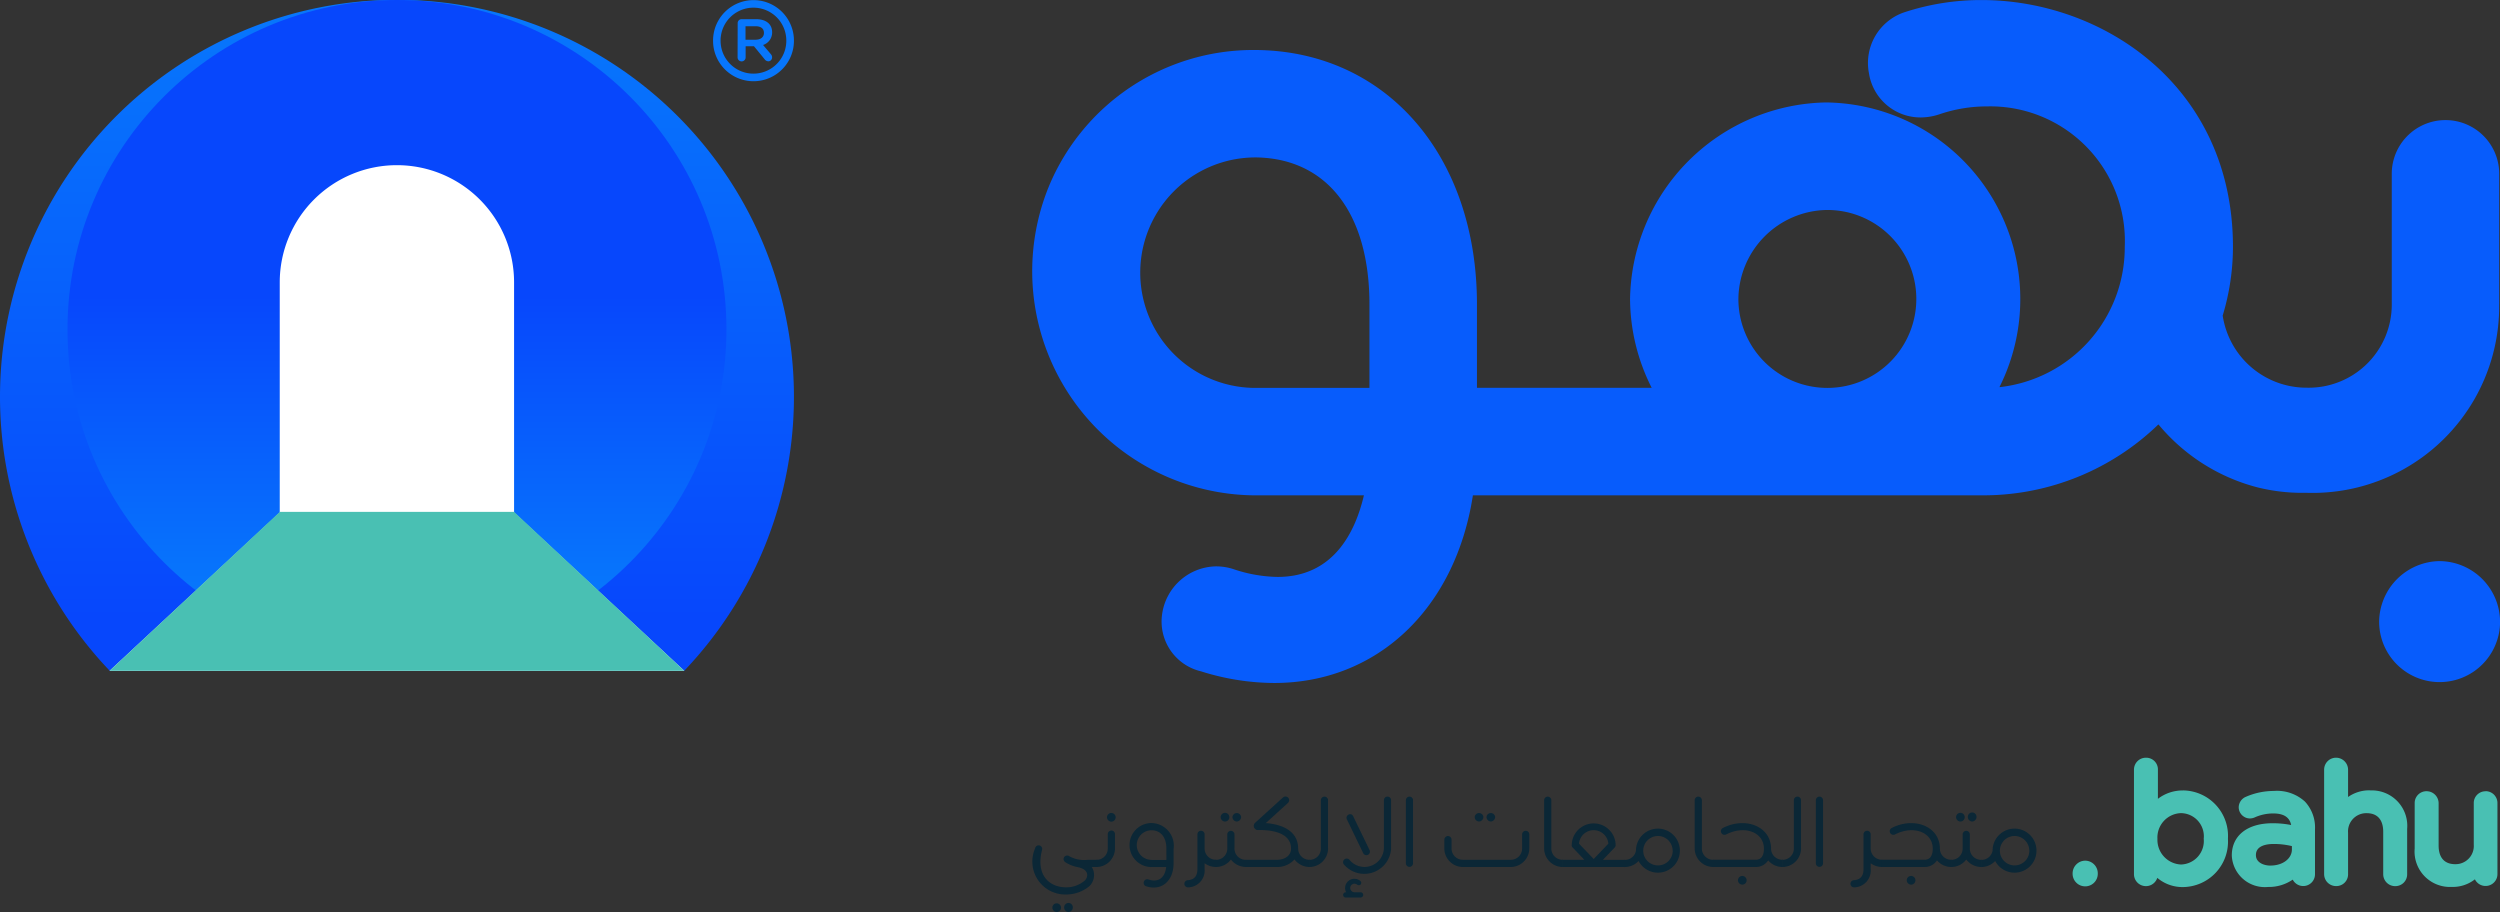
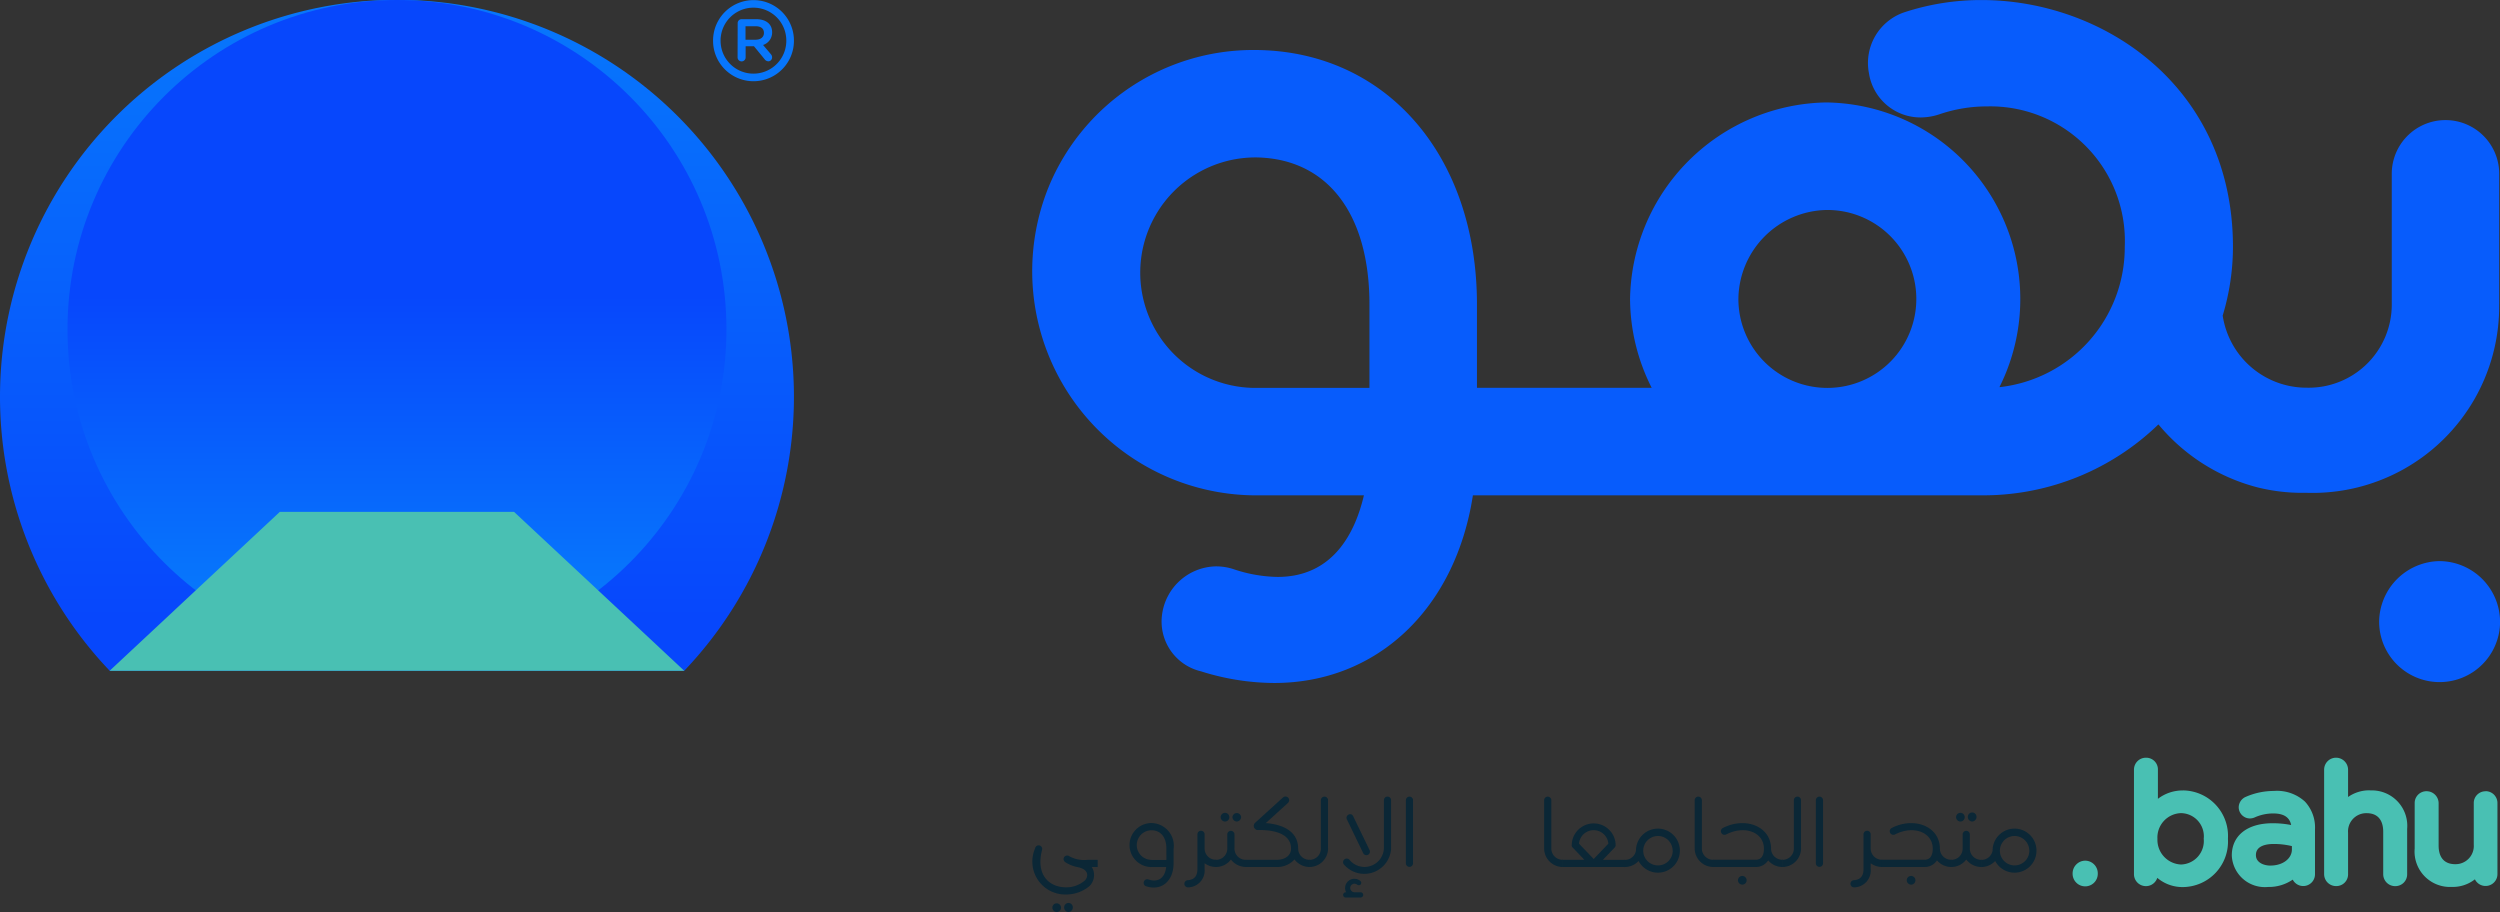
<svg xmlns="http://www.w3.org/2000/svg" xmlns:xlink="http://www.w3.org/1999/xlink" id="Artboard_2" data-name="Artboard 2" width="124.267" height="45.334" viewBox="0 0 124.267 45.334">
  <rect x="0" y="0" width="124.267" height="45.334" fill="#333333" stroke="none" />
  <defs>
    <linearGradient id="linear-gradient" x1="0.5" y1="0.028" x2="0.5" y2="0.923" gradientUnits="objectBoundingBox">
      <stop offset="0" stop-color="#0776fc" />
      <stop offset="1" stop-color="#0747fc" />
    </linearGradient>
    <linearGradient id="linear-gradient-2" y1="0.886" y2="0.45" xlink:href="#linear-gradient" />
  </defs>
  <g id="Group_805" data-name="Group 805" transform="translate(0 0)">
    <path id="Path_711" data-name="Path 711" d="M180.76,2.033V2.022a2.01,2.01,0,1,1,4.02-.012v.012a2.01,2.01,0,1,1-4.02.012Zm3.641-.012V2.01a1.633,1.633,0,1,0-3.267.01v.012a1.633,1.633,0,1,0,3.267-.01Zm-2.418-.867a.194.194,0,0,1,.2-.2h.727c.451,0,.786.22.786.647a.65.65,0,0,1-.451.635l.392.461a.228.228,0,0,1,.057.151.192.192,0,0,1-.184.2.231.231,0,0,1-.184-.1l-.531-.647h-.416v.543a.2.2,0,0,1-.2.208.2.2,0,0,1-.2-.208Zm.89.82c.265,0,.416-.139.416-.335,0-.22-.151-.335-.416-.335h-.5v.671Z" transform="translate(-145.316 0)" fill="#0776fc" />
    <g id="Group_804" data-name="Group 804" transform="translate(0 0)">
      <path id="Path_712" data-name="Path 712" d="M34.007,33.346a19.732,19.732,0,1,0-28.55,0h28.55Z" transform="translate(0)" fill="url(#linear-gradient)" />
      <circle id="Ellipse_17" data-name="Ellipse 17" cx="16.377" cy="16.377" r="16.377" transform="translate(3.355 0)" fill="url(#linear-gradient-2)" />
-       <path id="Path_713" data-name="Path 713" d="M27.772,67.006H56.339l-8.461-7.869V47.694a5.824,5.824,0,0,0-5.824-5.824h0a5.824,5.824,0,0,0-5.824,5.824V59.137L27.77,67.006Z" transform="translate(-22.325 -33.66)" fill="#fff" />
      <path id="Path_714" data-name="Path 714" d="M36.241,129.76H47.886l8.461,7.9H27.78Z" transform="translate(-22.333 -104.316)" fill="#49c0b3" />
    </g>
  </g>
  <g id="Group_811" data-name="Group 811" transform="translate(51.276 0.002)">
    <g id="Group_806" data-name="Group 806">
      <path id="Path_715" data-name="Path 715" d="M334.455,15.14V8.7a2.671,2.671,0,1,0-5.341,0V15.14a4.13,4.13,0,0,1-4.22,4.139,4.214,4.214,0,0,1-4.184-3.586,11.791,11.791,0,0,0,.51-3.414c0-7.969-6.441-12.269-12.5-12.269a12.249,12.249,0,0,0-3.833.608,2.662,2.662,0,0,0-1.761,3.028,2.593,2.593,0,0,0,2.561,2.2,2.989,2.989,0,0,0,.984-.171,7.306,7.306,0,0,1,2.326-.378,6.691,6.691,0,0,1,6.845,6.981,6.992,6.992,0,0,1-6.23,6.975A9.772,9.772,0,0,0,300.991,5.1a9.922,9.922,0,0,0-9.739,9.785,9.876,9.876,0,0,0,1.075,4.4h-8.685V15.14c0-7.445-4.559-12.645-11.085-12.647a11,11,0,0,0-10.183,6.753A11.143,11.143,0,0,0,272.555,24.63h5.467c-.435,1.861-1.531,4.055-4.29,4.055a7.125,7.125,0,0,1-2.165-.378,2.808,2.808,0,0,0-.892-.147,2.756,2.756,0,0,0-2.684,2.386,2.542,2.542,0,0,0,1.939,2.833,12.213,12.213,0,0,0,3.629.578c5.137,0,9.016-3.71,9.881-9.328h25.467a12.506,12.506,0,0,0,8.608-3.526,9.487,9.487,0,0,0,4.918,3.129,9.17,9.17,0,0,0,2.3.273h.184a9.274,9.274,0,0,0,9.536-9.367Zm-33.461-4.694a4.422,4.422,0,1,1-4.357,4.439,4.47,4.47,0,0,1,4.357-4.439ZM272.557,7.832c3.594,0,5.741,2.733,5.741,7.308v4.149h-5.741a5.728,5.728,0,0,1,0-11.455Z" transform="translate(-261.503 -0.01)" fill="#075cfc" />
      <path id="Path_716" data-name="Path 716" d="M606.094,142.24a3.047,3.047,0,0,0-3,3.008,3.006,3.006,0,1,0,6.012,0A3.03,3.03,0,0,0,606.094,142.24Z" transform="translate(-536.111 -114.351)" fill="#075cfc" />
    </g>
    <g id="Group_810" data-name="Group 810" transform="translate(0.084 37.663)">
      <g id="Group_807" data-name="Group 807" transform="translate(0 1.925)">
        <path id="Path_717" data-name="Path 717" d="M264.842,215.373a.769.769,0,0,1-.127.959,1.822,1.822,0,0,1-1.165.408,1.637,1.637,0,0,1-1.527-2.292.178.178,0,1,1,.343.088c-.32,1.278.4,1.843,1.184,1.847a1.4,1.4,0,0,0,.929-.326c.184-.157.271-.569-.363-.682a1.69,1.69,0,0,1-.592-.243.178.178,0,1,1,.2-.294,1.527,1.527,0,0,0,.912.178h.5v.357h-.3Zm-1.961,2.018a.216.216,0,1,1,.216.22A.222.222,0,0,1,262.881,217.39Zm.586,0a.216.216,0,1,1,.431,0,.228.228,0,0,1-.216.22A.225.225,0,0,1,263.467,217.39Z" transform="translate(-261.932 -211.867)" fill="#0b2736" />
-         <path id="Path_718" data-name="Path 718" d="M278.458,207.139a.179.179,0,1,1,.357,0v.7a.927.927,0,0,1-.922.922h-.014v-.357h.014a.557.557,0,0,0,.563-.563v-.7Zm-.041-.853a.216.216,0,1,1,.216.22A.222.222,0,0,1,278.417,206.286Z" transform="translate(-274.753 -205.254)" fill="#0b2736" />
        <path id="Path_719" data-name="Path 719" d="M288.528,209.9v.743c0,.863-.592,1.377-1.347,1.137a.179.179,0,1,1,.11-.339c.476.157.808-.082.871-.62h-.729a1.094,1.094,0,0,1,0-2.188,1.129,1.129,0,0,1,1.1,1.265Zm-1.094.565h.737V209.9c0-.582-.3-.908-.737-.908a.735.735,0,0,0,0,1.471Z" transform="translate(-281.554 -207.312)" fill="#0b2736" />
        <path id="Path_720" data-name="Path 720" d="M301.828,212.386a.947.947,0,0,1-.563-.188v.288a.837.837,0,0,1-.808.912.179.179,0,1,1-.022-.357c.32-.027.473-.206.473-.555v-1.724a.178.178,0,1,1,.357,0v.7a.557.557,0,0,0,.563.563h.014v.357h-.014Z" transform="translate(-292.748 -208.88)" fill="#0b2736" />
        <path id="Path_721" data-name="Path 721" d="M309.684,208.736a.95.95,0,0,1-.747-.371.929.929,0,0,1-.743.371h-.014v-.357h.014a.557.557,0,0,0,.563-.563v-.7a.178.178,0,1,1,.357,0v.7a.558.558,0,0,0,.569.563h.014v.357h-.014Zm-1.257-2.48a.216.216,0,1,1,.216.22A.222.222,0,0,1,308.427,206.256Zm.586,0a.216.216,0,0,1,.431,0,.228.228,0,0,1-.216.22A.225.225,0,0,1,309.013,206.256Z" transform="translate(-299.112 -205.23)" fill="#0b2736" />
        <path id="Path_722" data-name="Path 722" d="M318.961,205.415a.947.947,0,0,1-.747-.376,1.15,1.15,0,0,1-.9.376H315.79v-.357h1.526c.441,0,.726-.22.726-.559,0-.931-1.329-.931-1.655-.918a.212.212,0,0,1-.143-.353l1.4-1.271a.183.183,0,0,1,.243.275l-1.1,1c.606.045,1.6.275,1.61,1.261a.555.555,0,0,0,.563.563h.014v.357h-.014Z" transform="translate(-305.229 -201.909)" fill="#0b2736" />
        <path id="Path_723" data-name="Path 723" d="M332.811,204.518a.929.929,0,0,1-.922.922h-.02v-.357h.02a.557.557,0,0,0,.563-.563v-2.4a.178.178,0,1,1,.357,0v2.4Z" transform="translate(-318.156 -201.934)" fill="#0b2736" />
        <path id="Path_724" data-name="Path 724" d="M342.812,204.51a1.335,1.335,0,0,1-2.357.784.181.181,0,0,1,.278-.229.966.966,0,0,0,1.72-.555v-2.4a.178.178,0,1,1,.357,0v2.4Zm-1.518,2.178a.13.13,0,1,1,0,.261h-.737a.13.13,0,1,1,0-.261h.018a.461.461,0,0,1,.682-.582c.165.114.01.322-.157.188a.21.21,0,0,0-.32.188.217.217,0,0,0,.206.206Zm-.675-3.608c-.116-.225.22-.394.312-.161l.808,1.669a.175.175,0,1,1-.312.161l-.806-1.669Z" transform="translate(-325.024 -201.926)" fill="#0b2736" />
        <path id="Path_725" data-name="Path 725" d="M356.39,202.112a.178.178,0,1,1,.357,0v3.135a.178.178,0,1,1-.357,0Z" transform="translate(-337.869 -201.926)" fill="#0b2736" />
-         <path id="Path_726" data-name="Path 726" d="M366.142,207.375a.178.178,0,1,1,.357,0v.439a.56.56,0,0,0,.563.563h2.38a.561.561,0,0,0,.565-.563v-.7a.178.178,0,1,1,.357,0v.7a.927.927,0,0,1-.922.922h-2.38a.927.927,0,0,1-.922-.922v-.439Zm1.508-1.12a.216.216,0,0,1,.431,0,.225.225,0,0,1-.216.22A.222.222,0,0,1,367.65,206.256Zm.586,0a.216.216,0,0,1,.431,0,.228.228,0,0,1-.216.22A.225.225,0,0,1,368.236,206.256Z" transform="translate(-345.707 -205.23)" fill="#0b2736" />
        <path id="Path_727" data-name="Path 727" d="M391.44,202.112a.178.178,0,1,1,.357,0v2.4a.563.563,0,0,0,.565.563h.014v.357h-.014a.927.927,0,0,1-.922-.922v-2.4Z" transform="translate(-366.046 -201.926)" fill="#0b2736" />
        <path id="Path_728" data-name="Path 728" d="M396.08,210.826v-.357h1.09l-.61-.641a.128.128,0,0,1-.018-.078,1.091,1.091,0,1,1,2.182,0,.17.17,0,0,1-.047.106l-.586.614h1.1v.357Zm.824-1.159.729.761.729-.761a.732.732,0,0,0-1.459,0Z" transform="translate(-369.776 -207.32)" fill="#0b2736" />
        <path id="Path_729" data-name="Path 729" d="M414.555,211.16a1.09,1.09,0,0,1-2.053.518.947.947,0,0,1-.688.3H411.8v-.357h.014a.552.552,0,0,0,.559-.467,1.091,1.091,0,0,1,2.182.01Zm-.359,0a.731.731,0,1,0-.733.737A.731.731,0,0,0,414.2,211.16Z" transform="translate(-382.414 -208.47)" fill="#0b2736" />
        <path id="Path_730" data-name="Path 730" d="M429.6,202.112a.178.178,0,1,1,.357,0v2.4a.563.563,0,0,0,.565.563h.014v.357h-.014a.927.927,0,0,1-.922-.922v-2.4Z" transform="translate(-396.723 -201.926)" fill="#0b2736" />
        <path id="Path_731" data-name="Path 731" d="M437.687,210.86a.937.937,0,0,1-.712-.329.723.723,0,0,1-.627.329H434.23V210.5h2.118c.275,0,.416-.192.416-.555,0-.8-.935-1.182-1.871-.706a.18.18,0,1,1-.174-.316c1.127-.582,2.392-.078,2.4,1.014a.557.557,0,0,0,.565.563h.014v.357h-.014Zm-2.214.657a.216.216,0,1,1,.216.22A.222.222,0,0,1,435.473,211.517Z" transform="translate(-400.445 -207.354)" fill="#0b2736" />
        <path id="Path_732" data-name="Path 732" d="M452.711,204.518a.929.929,0,0,1-.922.922h-.02v-.357h.02a.557.557,0,0,0,.563-.563v-2.4a.178.178,0,1,1,.357,0v2.4Z" transform="translate(-414.546 -201.934)" fill="#0b2736" />
        <path id="Path_733" data-name="Path 733" d="M460.32,202.112a.178.178,0,1,1,.357,0v3.135a.178.178,0,1,1-.357,0Z" transform="translate(-421.42 -201.926)" fill="#0b2736" />
        <path id="Path_734" data-name="Path 734" d="M470.678,212.386a.947.947,0,0,1-.563-.188v.288a.837.837,0,0,1-.808.912.179.179,0,1,1-.022-.357c.32-.027.473-.206.473-.555v-1.724a.178.178,0,1,1,.357,0v.7a.557.557,0,0,0,.563.563h.014v.357h-.014Z" transform="translate(-428.489 -208.88)" fill="#0b2736" />
        <path id="Path_735" data-name="Path 735" d="M480.487,210.86a.937.937,0,0,1-.712-.329.723.723,0,0,1-.628.329H477.03V210.5h2.118c.275,0,.416-.192.416-.555,0-.8-.935-1.182-1.871-.706a.18.18,0,1,1-.174-.316c1.127-.582,2.392-.078,2.4,1.014a.557.557,0,0,0,.565.563h.014v.357h-.014Zm-2.216.657a.216.216,0,1,1,.216.22A.222.222,0,0,1,478.271,211.517Z" transform="translate(-434.853 -207.354)" fill="#0b2736" />
        <path id="Path_736" data-name="Path 736" d="M496.094,208.736a.95.95,0,0,1-.747-.371.929.929,0,0,1-.743.371h-.014v-.357h.014a.557.557,0,0,0,.563-.563v-.7a.178.178,0,1,1,.357,0v.7a.558.558,0,0,0,.569.563h.014v.357h-.014Zm-1.255-2.48a.216.216,0,1,1,.216.22A.222.222,0,0,1,494.839,206.256Zm.586,0a.216.216,0,1,1,.431,0,.228.228,0,0,1-.216.22A.225.225,0,0,1,495.425,206.256Z" transform="translate(-448.97 -205.23)" fill="#0b2736" />
        <path id="Path_737" data-name="Path 737" d="M504.955,211.16a1.09,1.09,0,0,1-2.053.518.947.947,0,0,1-.688.3H502.2v-.357h.014a.552.552,0,0,0,.559-.467,1.091,1.091,0,0,1,2.182.01Zm-.357,0a.731.731,0,1,0-.733.737A.731.731,0,0,0,504.6,211.16Z" transform="translate(-455.088 -208.47)" fill="#0b2736" />
      </g>
      <g id="Group_809" data-name="Group 809" transform="translate(51.663)">
        <g id="Group_808" data-name="Group 808" transform="translate(3.047)">
          <path id="Path_738" data-name="Path 738" d="M543.4,193.716a2.014,2.014,0,0,0-1.257.416v-1.443a.581.581,0,0,0-.59-.6.591.591,0,0,0-.6.6v5.184a.594.594,0,0,0,1.159.188,1.933,1.933,0,0,0,1.286.457,2.259,2.259,0,0,0,2.226-2.388v-.016a2.262,2.262,0,0,0-2.226-2.4Zm-1.281,2.4a1.211,1.211,0,0,1,1.171-1.273,1.151,1.151,0,0,1,1.131,1.265v.016a1.169,1.169,0,0,1-1.131,1.273,1.226,1.226,0,0,1-1.171-1.265Z" transform="translate(-540.95 -192.09)" fill="#49c0b3" />
          <path id="Path_739" data-name="Path 739" d="M567.893,200.494a3.479,3.479,0,0,0-1.432.294.574.574,0,0,0-.349.522.562.562,0,0,0,.559.551.612.612,0,0,0,.229-.049,2.243,2.243,0,0,1,.929-.2c.52,0,.812.188.89.575a4.729,4.729,0,0,0-.929-.088c-1.247,0-2.021.612-2.021,1.6v.016a1.643,1.643,0,0,0,1.8,1.551,2.1,2.1,0,0,0,1.229-.365.585.585,0,0,0,1.106-.273V202.41a1.888,1.888,0,0,0-.5-1.388,2.058,2.058,0,0,0-1.514-.531Zm-.2,3.71c-.349,0-.725-.161-.725-.514v-.016c0-.475.557-.545.888-.545a3.875,3.875,0,0,1,.9.106v.167c0,.457-.457.8-1.061.8Z" transform="translate(-560.903 -198.843)" fill="#49c0b3" />
          <path id="Path_740" data-name="Path 740" d="M591.46,193.71a1.83,1.83,0,0,0-1.092.331v-1.353a.6.6,0,0,0-.6-.6.593.593,0,0,0-.59.6v5.181a.592.592,0,0,0,.6.6.582.582,0,0,0,.59-.6v-2.049a.907.907,0,0,1,.92-.975c.541,0,.827.329.827.927v2.1a.592.592,0,0,0,.6.6.585.585,0,0,0,.59-.6v-2.245a1.76,1.76,0,0,0-1.841-1.912Z" transform="translate(-579.723 -192.09)" fill="#49c0b3" />
          <path id="Path_741" data-name="Path 741" d="M615.656,200.582a.582.582,0,0,0-.59.6v2.049a.907.907,0,0,1-.92.975c-.541,0-.827-.329-.827-.927v-2.1a.6.6,0,0,0-.6-.6.585.585,0,0,0-.59.6v2.245a1.76,1.76,0,0,0,1.841,1.912,1.778,1.778,0,0,0,1.153-.378.59.59,0,0,0,1.12-.267v-3.514a.588.588,0,0,0-.59-.6Z" transform="translate(-598.173 -198.915)" fill="#49c0b3" />
        </g>
        <path id="Path_742" data-name="Path 742" d="M526.035,218.18a.634.634,0,0,0-.625.626.626.626,0,1,0,1.251,0A.63.63,0,0,0,526.035,218.18Z" transform="translate(-525.41 -213.064)" fill="#49c0b3" />
      </g>
    </g>
  </g>
</svg>